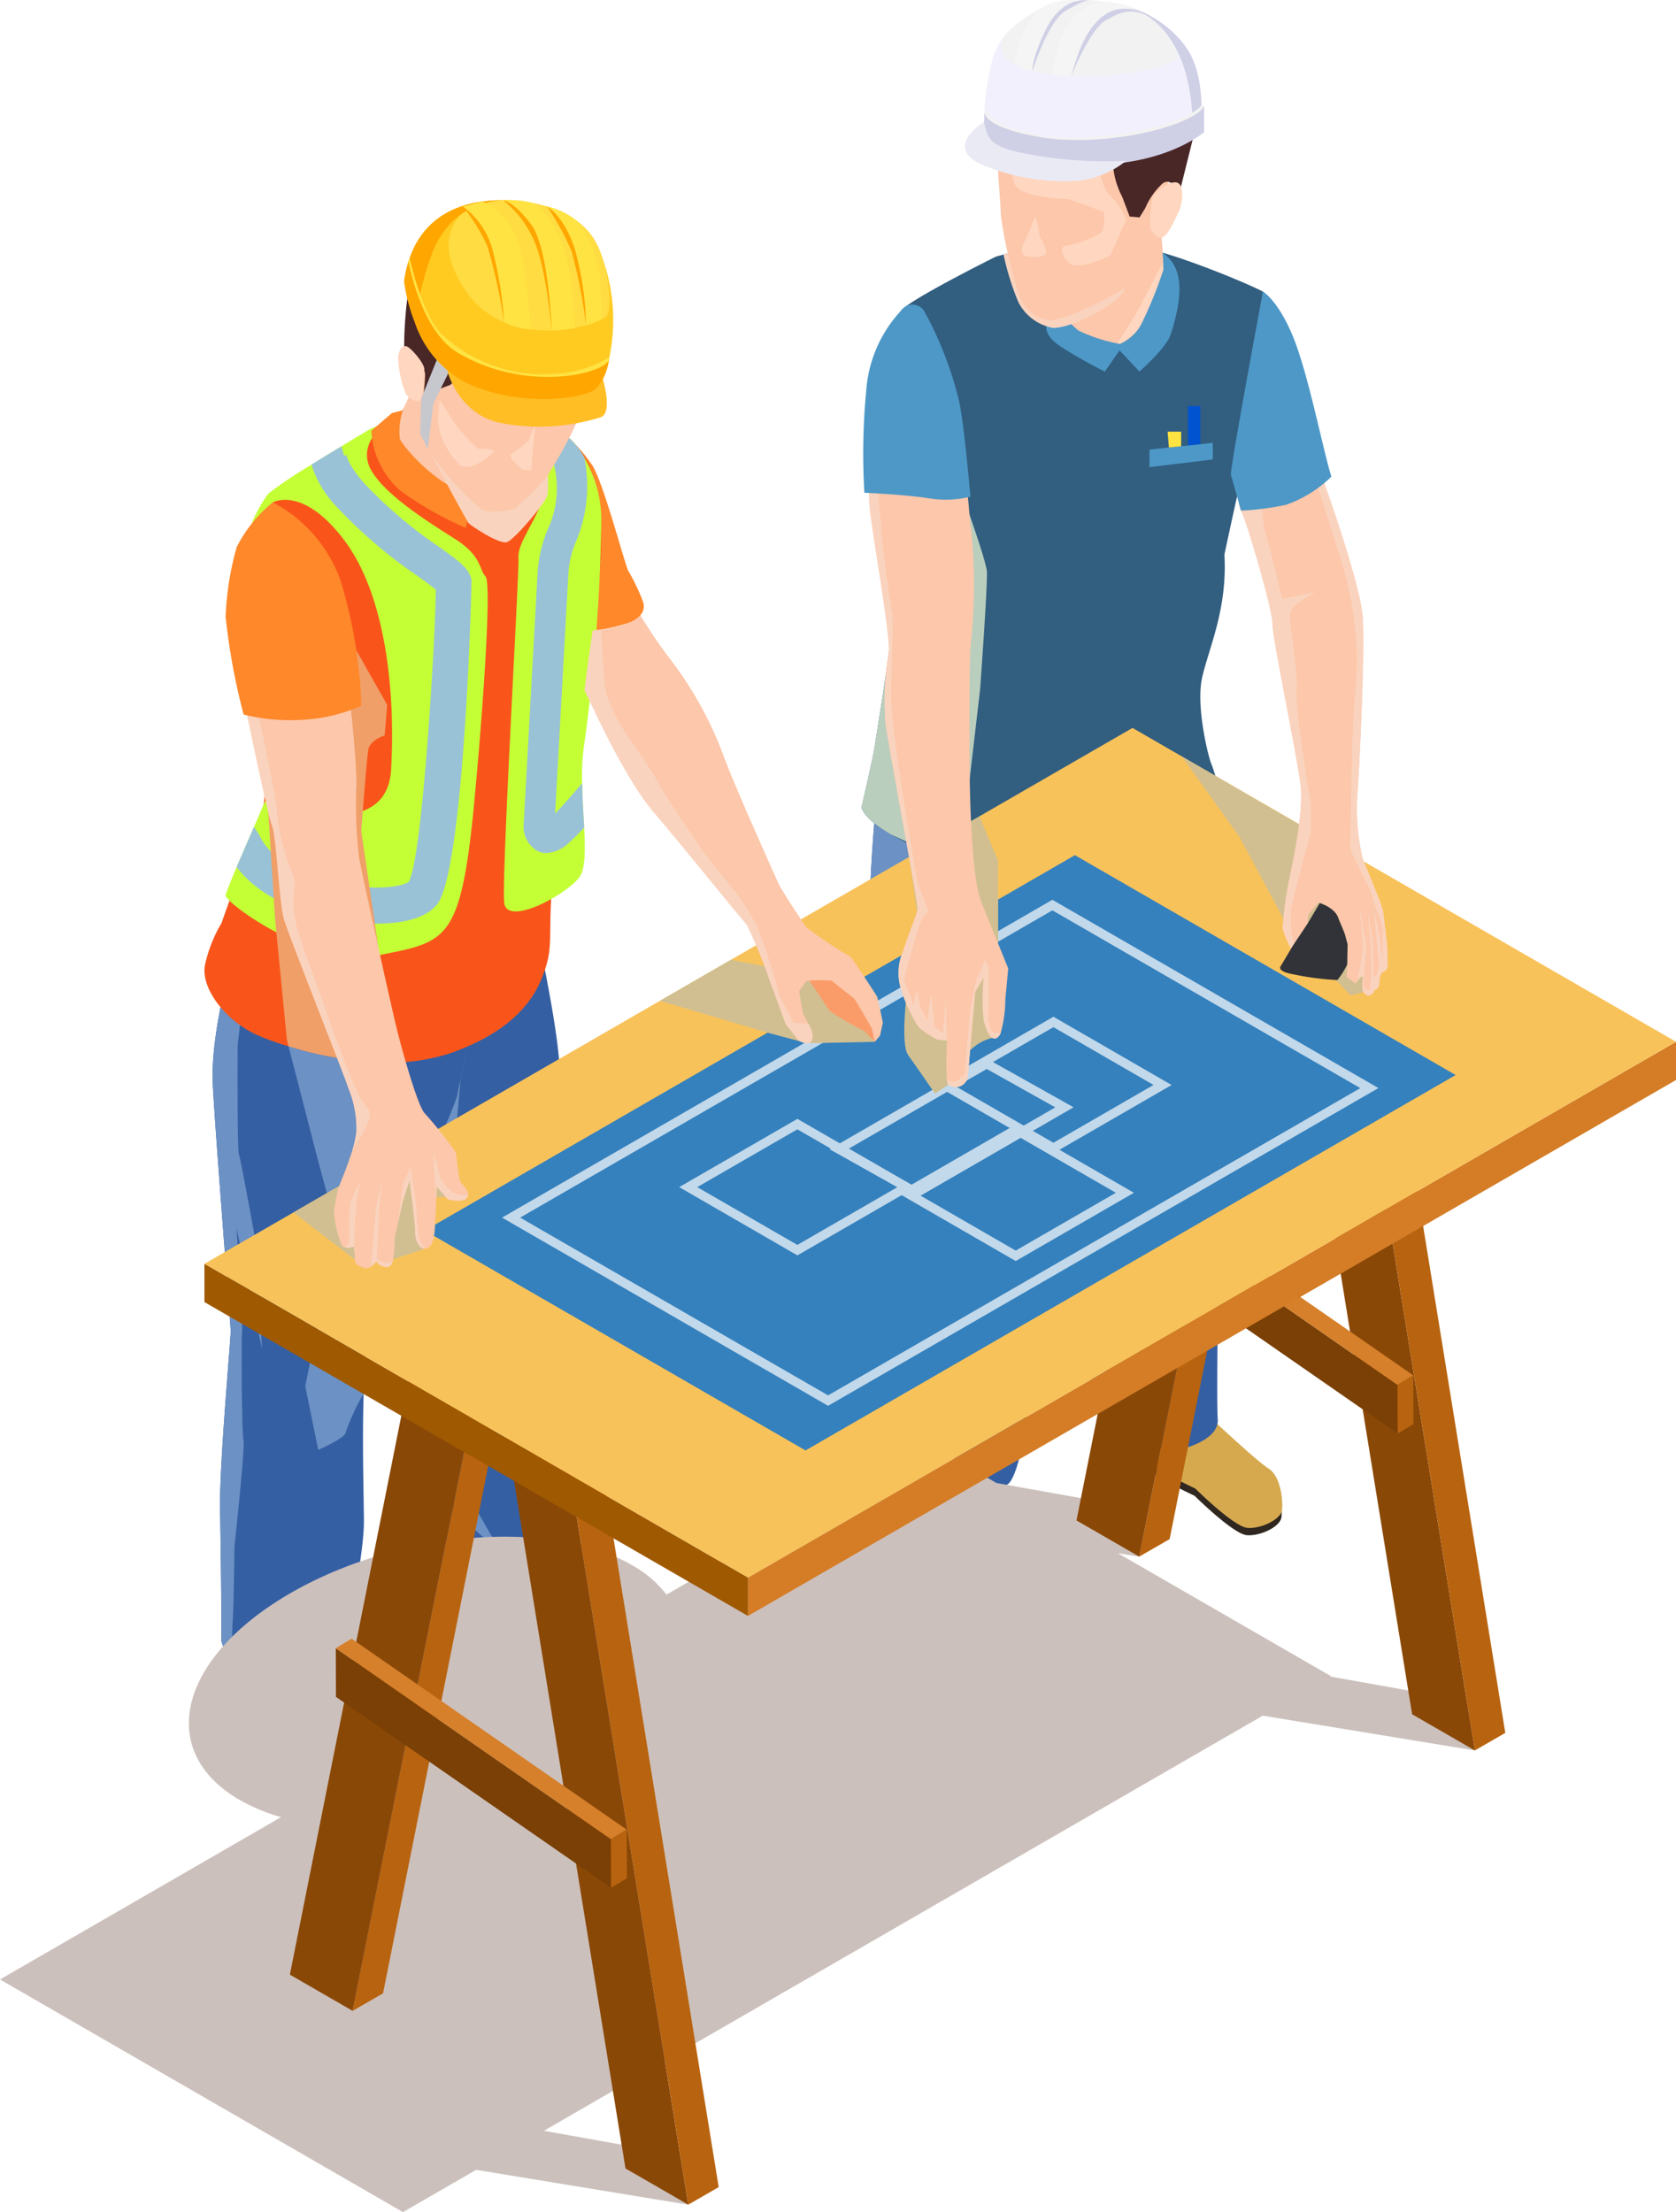
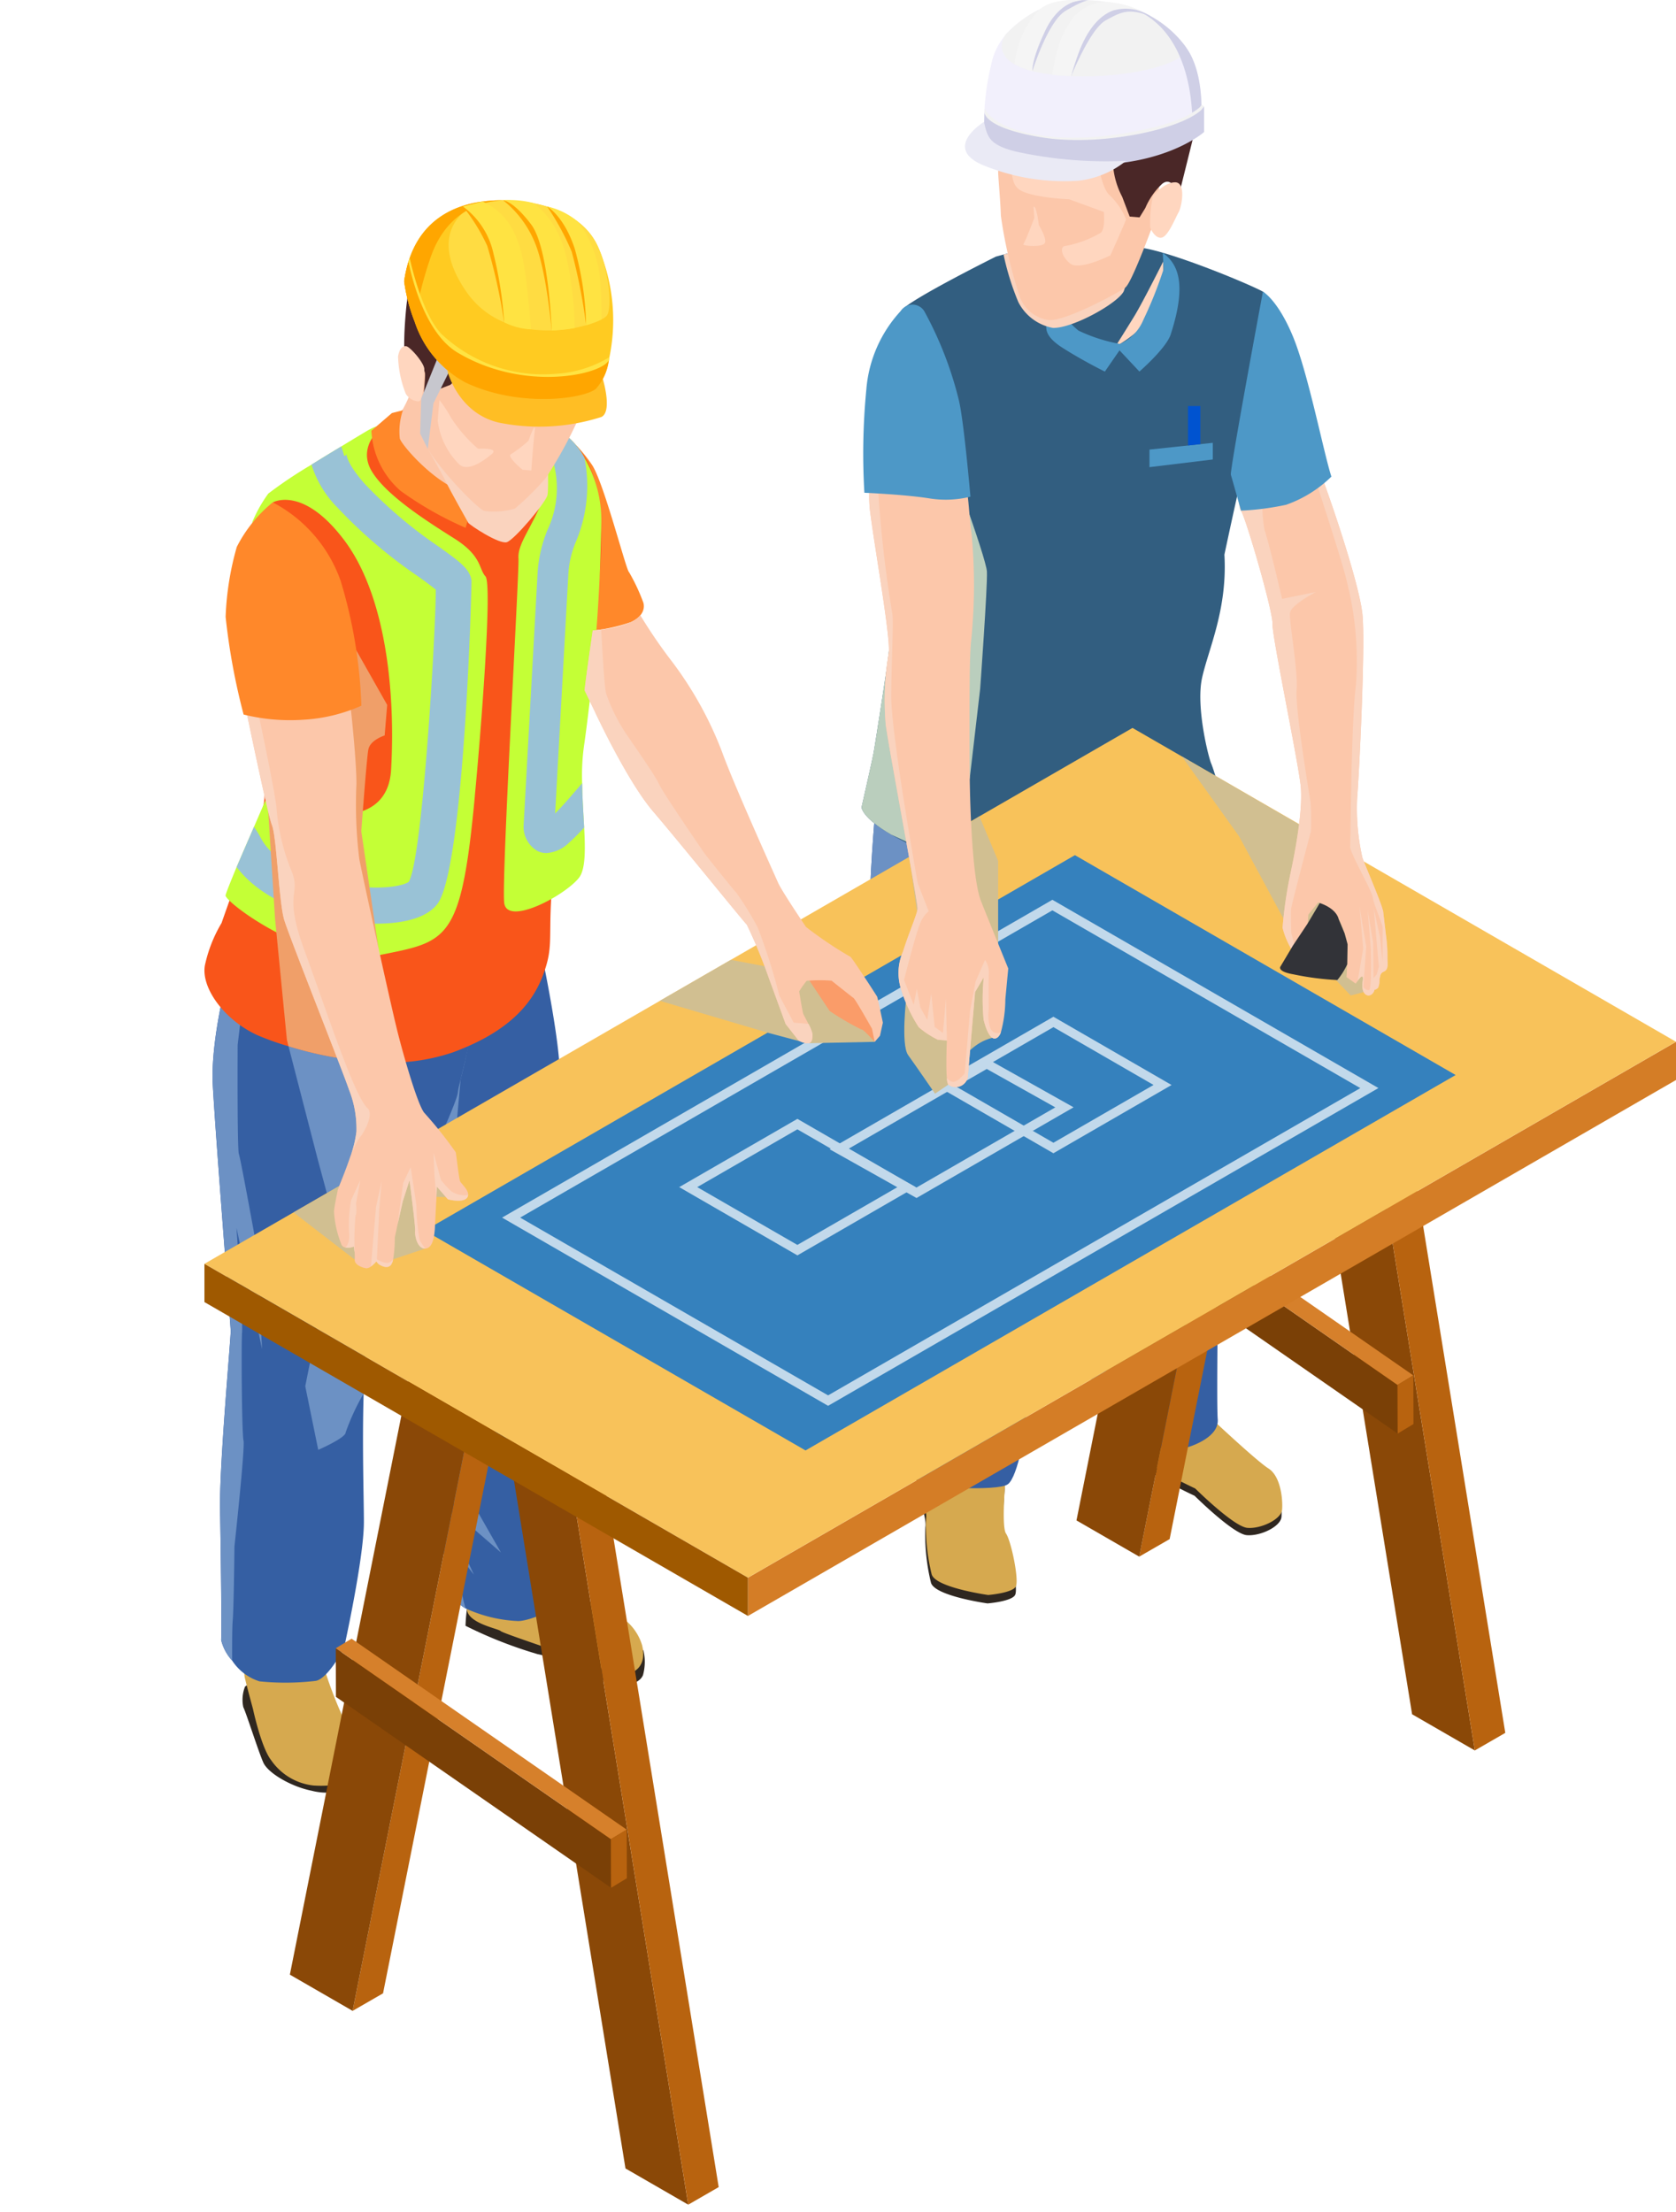
<svg xmlns="http://www.w3.org/2000/svg" id="asset2" width="152.755" height="201.588" viewBox="0 0 152.755 201.588">
  <defs>
    <clipPath id="clip-path">
      <rect id="長方形_25075" data-name="長方形 25075" width="152.755" height="201.588" fill="none" />
    </clipPath>
    <clipPath id="clip-path-3">
      <rect id="長方形_25049" data-name="長方形 25049" width="8.62" height="58.239" fill="none" />
    </clipPath>
    <clipPath id="clip-path-4">
      <rect id="長方形_25050" data-name="長方形 25050" width="9.225" height="23.98" fill="none" />
    </clipPath>
    <clipPath id="clip-path-5">
      <rect id="長方形_25051" data-name="長方形 25051" width="4.505" height="64.163" fill="none" />
    </clipPath>
    <clipPath id="clip-path-6">
      <rect id="長方形_25052" data-name="長方形 25052" width="10.295" height="16.839" fill="none" />
    </clipPath>
    <clipPath id="clip-path-7">
      <rect id="長方形_25053" data-name="長方形 25053" width="10.843" height="37.538" fill="none" />
    </clipPath>
    <clipPath id="clip-path-8">
      <rect id="長方形_25054" data-name="長方形 25054" width="11.414" height="10.619" fill="none" />
    </clipPath>
    <clipPath id="clip-path-9">
      <rect id="長方形_25055" data-name="長方形 25055" width="9.6" height="45.664" fill="none" />
    </clipPath>
    <clipPath id="clip-path-10">
      <rect id="長方形_25056" data-name="長方形 25056" width="12.051" height="62.25" fill="none" />
    </clipPath>
    <clipPath id="clip-path-11">
      <rect id="長方形_25057" data-name="長方形 25057" width="11.43" height="38.489" fill="none" />
    </clipPath>
    <clipPath id="clip-path-12">
      <rect id="長方形_25058" data-name="長方形 25058" width="12.634" height="9.177" fill="none" />
    </clipPath>
    <clipPath id="clip-path-13">
      <rect id="長方形_25059" data-name="長方形 25059" width="134.423" height="70.04" fill="none" />
    </clipPath>
    <clipPath id="clip-path-14">
      <rect id="長方形_25060" data-name="長方形 25060" width="15.829" height="11.673" fill="none" />
    </clipPath>
    <clipPath id="clip-path-15">
      <rect id="長方形_25061" data-name="長方形 25061" width="1.373" height="6.54" fill="none" />
    </clipPath>
    <clipPath id="clip-path-16">
      <rect id="長方形_25062" data-name="長方形 25062" width="2.02" height="7.826" fill="none" />
    </clipPath>
    <clipPath id="clip-path-17">
      <rect id="長方形_25063" data-name="長方形 25063" width="2.53" height="7.415" fill="none" />
    </clipPath>
    <clipPath id="clip-path-18">
      <rect id="長方形_25064" data-name="長方形 25064" width="3.145" height="4.383" fill="none" />
    </clipPath>
    <clipPath id="clip-path-19">
      <rect id="長方形_25065" data-name="長方形 25065" width="11.18" height="41.363" fill="none" />
    </clipPath>
    <clipPath id="clip-path-20">
      <rect id="長方形_25066" data-name="長方形 25066" width="19.582" height="7.602" fill="none" />
    </clipPath>
    <clipPath id="clip-path-21">
      <rect id="長方形_25067" data-name="長方形 25067" width="20.768" height="37.711" fill="none" />
    </clipPath>
    <clipPath id="clip-path-22">
      <rect id="長方形_25068" data-name="長方形 25068" width="17.564" height="21.785" fill="none" />
    </clipPath>
    <clipPath id="clip-path-23">
      <rect id="長方形_25069" data-name="長方形 25069" width="8.553" height="25.273" fill="none" />
    </clipPath>
    <clipPath id="clip-path-24">
      <rect id="長方形_25070" data-name="長方形 25070" width="6.991" height="43.336" fill="none" />
    </clipPath>
    <clipPath id="clip-path-25">
      <rect id="長方形_25071" data-name="長方形 25071" width="6.724" height="47.815" fill="none" />
    </clipPath>
    <clipPath id="clip-path-26">
      <rect id="長方形_25072" data-name="長方形 25072" width="7.059" height="52.855" fill="none" />
    </clipPath>
    <clipPath id="clip-path-27">
      <rect id="長方形_25073" data-name="長方形 25073" width="4.912" height="11.594" fill="none" />
    </clipPath>
  </defs>
  <g id="グループ_10696" data-name="グループ 10696" clip-path="url(#clip-path)">
    <g id="グループ_10695" data-name="グループ 10695">
      <g id="グループ_10694" data-name="グループ 10694" clip-path="url(#clip-path)">
        <path id="パス_57570" data-name="パス 57570" d="M40.526,39.952s.481,1.083-1.095,1.835a15.364,15.364,0,0,1-4.662.853l-5.106-9.8,3.384-8.4a13.043,13.043,0,0,1,2.859,3.078c1.1,1.763,3.089,9.6,3.34,9.723a17.428,17.428,0,0,1,1.28,2.716" transform="translate(18.087 14.899)" fill="#ff882a" />
        <path id="パス_57571" data-name="パス 57571" d="M26.49,91.1a13.489,13.489,0,0,0-.129,1.512A39.782,39.782,0,0,0,32.948,95.2c1.645.272,5.874,2.64,7.376,2.769s2.075-.5,2.212-.864a4.569,4.569,0,0,0,.06-2.175c-.2-.768-3.834-1.553-3.834-1.553Z" transform="translate(16.068 55.544)" fill="#2f2720" />
        <path id="パス_57572" data-name="パス 57572" d="M34.119,90.691s4.818,2.184,5.853,2.69A4.735,4.735,0,0,1,42.4,96.231c.312,1.243-.047,2.186-1.051,2.551s-5.309-1.322-5.4-1.47-6.215-2.13-6.439-2.357-2.991-.692-3.075-1.993,2.241-4.926,2.241-4.926Z" transform="translate(16.119 53.679)" fill="#d6a94f" />
        <path id="パス_57573" data-name="パス 57573" d="M37.029,112.962c-.077.9-3.023,2.036-3.921,1.959a12.767,12.767,0,0,1-4.691-1.143,2.707,2.707,0,0,1-.913-.8c-1.051-1.55-1.083-6.07-1.983-10.18s-1.354-15.894-1.632-16.686-.972-3.957-.872-10.489.021-16.07,1.532-17.955c.589-.739,2.352-1.489,4.275-2.133,3.018-1.006,6.447-1.748,6.447-1.748s1.838,8.565,1.716,11.65.3,13.549.423,15.365a53.374,53.374,0,0,1-.478,8.862c-.377,1.982-.647,13.292-.634,15.587s.808,6.809.731,7.707" transform="translate(14.028 32.799)" fill="#355fa3" />
        <g id="グループ_10621" data-name="グループ 10621" transform="translate(37.036 88.338)" style="mix-blend-mode: multiply;isolation: isolate">
          <g id="グループ_10620" data-name="グループ 10620">
            <g id="グループ_10619" data-name="グループ 10619" clip-path="url(#clip-path-3)">
              <path id="パス_57574" data-name="パス 57574" d="M29.161,110.031a29.884,29.884,0,0,1-1.919-2.725c.05.243.845,4.11.864,4.58a9.495,9.495,0,0,0,.311,1.231,2.7,2.7,0,0,1-.911-.8c-1.053-1.55-1.083-6.07-1.985-10.18s-1.354-15.894-1.632-16.686-.971-3.958-.872-10.489.021-16.07,1.534-17.955c.589-.739,2.35-1.489,4.274-2.133l0,0c1.228,2.321-.871,10.013-.871,10.013s-.872,9.573-.818,9.576,2.209,3.252,2.209,3.252,1.833,3.142,1.911,3.358-.689,5.088-.689,5.088-.058,2.572-.5,2.706-1.516-.655-1.861.357.285,4.96.285,4.96l2.9,1.85-2.342.563L28.52,98.78l1.668.84a2.192,2.192,0,0,0-1.14,1.225,10.983,10.983,0,0,0,.246,3.078l2.332,4.09-2.485-2.155-2.165-2.83.475,3.377s1.447,3.044,1.71,3.625" transform="translate(-23.007 -54.877)" fill="#6c91c4" />
            </g>
          </g>
        </g>
        <path id="パス_57575" data-name="パス 57575" d="M14.772,95.092l-.8.626a3.256,3.256,0,0,0-.159,1.864c.295.615,1.389,4.081,1.827,5.056s2.558,2.2,4.4,2.566a5.387,5.387,0,0,0,3.97-.494c.489-.446.393-1.774.393-1.774l-5.235-4.028Z" transform="translate(8.36 57.981)" fill="#2f2720" />
        <path id="パス_57576" data-name="パス 57576" d="M20.962,94.7a38.521,38.521,0,0,0,2.069,5.494c1.045,2,1.677,3.968,1.186,4.829s-2.289,1.161-4.018,1.048a5.4,5.4,0,0,1-3.87-2.312c-.908-1.156-1.652-4.66-1.652-4.66s-.557-2.03-.76-2.915a22.442,22.442,0,0,1-.171-3.294Z" transform="translate(8.381 56.64)" fill="#d6a94f" />
        <path id="パス_57577" data-name="パス 57577" d="M35.948,58.585c-.241,2.833-1.5,6.964-1.561,7.725s-2.37,5.774-2.724,6.65c-.169.41-.985,2.255-1.948,4.546-1.064,2.542-2.3,5.644-3.012,7.96a36.708,36.708,0,0,0-.9,8.266v0c-.142,4.726.027,9.779.023,11.745-.01,3.335-1.813,11.456-1.813,11.456s-1.417,2.729-2.548,2.978a23.326,23.326,0,0,1-5.151.048,4.643,4.643,0,0,1-2.5-1.9,4.212,4.212,0,0,1-1-1.875c.058-.692-.026-7.86-.1-11.9s.988-15.629.971-16.255-1.391-17.9-1.631-22.4c-.23-4.25,1.439-10.36,1.624-11.023.013-.04.018-.061.018-.061s.039,0,.1,0l1.389.085c5.019.328,20.955,1.56,20.753,3.945" transform="translate(7.34 33.26)" fill="#355fa3" />
        <g id="グループ_10624" data-name="グループ 10624" transform="translate(27.829 108.148)" style="mix-blend-mode: multiply;isolation: isolate">
          <g id="グループ_10623" data-name="グループ 10623">
            <g id="グループ_10622" data-name="グループ 10622" clip-path="url(#clip-path-4)">
              <path id="パス_57578" data-name="パス 57578" d="M23.5,77.762a36.709,36.709,0,0,0-.9,8.266v0a20.957,20.957,0,0,0-1.637,3.54c.029.491-2.5,1.592-2.5,1.592l-1.182-5.8,1.368-6.837L20.2,70.873l5.637-3.689.673,2.617c-1.064,2.542-2.3,5.644-3.012,7.96" transform="translate(-17.288 -67.184)" fill="#6c91c4" />
            </g>
          </g>
        </g>
        <g id="グループ_10627" data-name="グループ 10627" transform="translate(19.377 87.161)" style="mix-blend-mode: multiply;isolation: isolate">
          <g id="グループ_10626" data-name="グループ 10626">
            <g id="グループ_10625" data-name="グループ 10625" clip-path="url(#clip-path-5)">
              <path id="パス_57579" data-name="パス 57579" d="M13.87,114.651c-.052.6-.056,2.181-.05,3.657a4.2,4.2,0,0,1-1-1.874c.058-.692-.026-7.86-.1-11.9s.988-15.629.971-16.255-1.391-17.9-1.631-22.4c-.23-4.25,1.439-10.36,1.624-11.023.043-.018.082-.035.122-.056.877-.406,1.478-.654,1.478-.654l-.089.739L14.321,62.2s-.05,9.523.113,9.955,1.592,8.335,1.592,8.335l.517,9.43L14.215,78.871s.594,8.535.51,9.5-.026,9.245.129,9.884-.826,9.66-.826,9.66-.052,5.489-.158,6.735" transform="translate(-12.037 -54.146)" fill="#6c91c4" />
            </g>
          </g>
        </g>
        <path id="パス_57580" data-name="パス 57580" d="M47.573,38.923c-.188,2.226-1.207,8.659-1.368,10.523S44.634,56.2,43.658,63.46c-.99,7.278-.19,8.326-.932,10.829s-2.415,5.676-8.543,7.917a17.989,17.989,0,0,1-6.854.889,33.007,33.007,0,0,1-8.092-1.455,26.082,26.082,0,0,1-2.648-.932c-3.071-1.31-5.327-4.308-4.977-6.418A12.745,12.745,0,0,1,13.139,70.4c.2-.612,3.361-9.46,3.754-10.523.409-1.062-.014-5.166.014-5.589.031-.407-2.9-15.936-1.906-18.526s3.522-4.221,4.235-4.847,7.146-5.093,7.553-5.37,4.745-3.07,4.745-3.07l9.008,1.716A8.118,8.118,0,0,1,46.089,27.7c2.168,3.2,1.674,9.01,1.484,11.221" transform="translate(7.058 13.706)" fill="#f9551a" />
        <path id="パス_57581" data-name="パス 57581" d="M35.846,60.815c.116,2.094.116,3.842-.478,4.585-1.3,1.631-6.529,4.417-6.809,2.291-.264-2.11,1.384-30.239,1.3-31.409s.906-2.408,1.862-4.519c.956-2.093-.906-7.435-.906-7.435a.791.791,0,0,1,.726-.38,3.224,3.224,0,0,1,1.6.4,6.983,6.983,0,0,1,2.72,2.753,11.384,11.384,0,0,1,1.55,5.953,166.882,166.882,0,0,1-1.532,20,19.32,19.32,0,0,0-.216,3.709c.018,1.386.116,2.786.182,4.057" transform="translate(17.396 14.598)" fill="#c4ff36" />
        <path id="パス_57582" data-name="パス 57582" d="M34.986,56.759c.016,1.384.116,2.786.182,4.057a18.683,18.683,0,0,1-1.4,1.4,3.2,3.2,0,0,1-2.028.924,1.879,1.879,0,0,1-.79-.166,2.547,2.547,0,0,1-1.3-2.373l1.27-22.935a12.355,12.355,0,0,1,.906-3.974,8.9,8.9,0,0,0-1.22-9.514l.264-.23a3.211,3.211,0,0,1,1.6.4,6.983,6.983,0,0,1,2.72,2.753,13.061,13.061,0,0,1-.774,7.667,8.825,8.825,0,0,0-.694,3.05l-1.2,21.715c.74-.742,1.664-1.83,2.473-2.77" transform="translate(18.074 14.597)" fill="#99c2d6" />
        <path id="パス_57583" data-name="パス 57583" d="M35.495,57.805c-1.236,13.306-2.473,13.272-8.623,14.51-6.133,1.252-14.18-4.815-14.1-5.425.034-.214.462-1.27,1.006-2.588.5-1.154,1.088-2.522,1.584-3.661.592-1.368,1.054-2.424,1.054-2.424s11.03,4.469,11.444-2.8c.412-7.287-.544-16.01-4.321-20.957-3.759-4.947-6.463-3.379-6.463-3.379l-1.912,1.895a12.688,12.688,0,0,1,1.5-2.7,39.733,39.733,0,0,1,3.941-2.638c.922-.578,1.9-1.17,2.72-1.666,1.27-.774,2.209-1.334,2.209-1.334,1.386-.842,1.434-.4,1.434-.4s-2.192,1.7-.906,3.941c1.286,2.226,5.095,4.633,7.6,6.215,2.49,1.584,2.176,2.738,2.8,3.43s-.378,13.768-.972,19.983" transform="translate(7.788 14.705)" fill="#c4ff36" />
        <path id="パス_57584" data-name="パス 57584" d="M34.8,37.468c-.164-1.038-1.056-1.682-3.017-3.083a40.719,40.719,0,0,1-6.711-5.7c-1.616-1.83-1.666-2.638-1.666-2.72a.222.222,0,0,1-.2.18l-.264-.874c-.824.5-1.8,1.088-2.72,1.666a9.627,9.627,0,0,0,2.392,3.941,43.959,43.959,0,0,0,7.237,6.183c.61.428,1.318.956,1.7,1.27,0,3.677-1.186,24.386-2.456,26.61-.38.346-2.473.826-5.639.314C20.521,64.772,16.927,63.4,15.624,61a9.427,9.427,0,0,0-.644-1.054c-.494,1.138-1.088,2.506-1.582,3.661,2.44,3.231,7.205,4.749,11.1,5.095.412.032.974.066,1.616.066,1.88,0,4.4-.3,5.557-1.764,2.489-3.133,3.165-29.316,3.133-29.531" transform="translate(8.169 15.405)" fill="#99c2d6" />
        <g id="グループ_10630" data-name="グループ 10630" transform="translate(26.295 95.343)" style="mix-blend-mode: multiply;isolation: isolate">
          <g id="グループ_10629" data-name="グループ 10629">
            <g id="グループ_10628" data-name="グループ 10628" clip-path="url(#clip-path-6)">
              <path id="パス_57585" data-name="パス 57585" d="M26.581,69.824c-.436.8-5.821,6.244-5.821,6.244l-1.747-6.478L16.335,59.229a32.946,32.946,0,0,0,8.092,1.455v.029s2.59,8.311,2.154,9.111" transform="translate(-16.335 -59.229)" fill="#6c91c4" />
            </g>
          </g>
        </g>
        <g id="グループ_10633" data-name="グループ 10633" transform="translate(24.446 59.26)" style="mix-blend-mode: multiply;isolation: isolate">
          <g id="グループ_10632" data-name="グループ 10632">
            <g id="グループ_10631" data-name="グループ 10631" clip-path="url(#clip-path-7)">
              <path id="パス_57586" data-name="パス 57586" d="M24.312,45.855c-.161.874-.641,7.451-.641,7.451l1.558,10.624-.1,10.42A32.932,32.932,0,0,1,17.036,72.9l-.146-.581-1.077-11-.626-9.81,3.086-6.738s3.129-8.15,4.948-7.946l2.809,4.963L25.8,44.574s-1.325.409-1.484,1.281" transform="translate(-15.187 -36.813)" fill="#f09f69" />
            </g>
          </g>
        </g>
        <path id="パス_57587" data-name="パス 57587" d="M14.829,40.215l-.357-.7Z" transform="translate(8.824 24.092)" fill="#fcc7aa" />
        <path id="パス_57588" data-name="パス 57588" d="M24.212,22.134a11.529,11.529,0,0,1-.744,1.642c-.364.594-1.491,1.576-1.652,1.84s1.238,2.4,1.565,2.949a17.612,17.612,0,0,0,4.906,3.479,3.183,3.183,0,0,0,3.5-.327c1.04-.781,1.362-4.541,1.362-4.541s-6.9-6.017-8.942-5.042" transform="translate(13.294 13.43)" fill="#fcc7aa" />
        <path id="パス_57589" data-name="パス 57589" d="M30.318,31.619l-.705,2.318a31.606,31.606,0,0,1-5.922-3.366,7.753,7.753,0,0,1-2.664-5.48L22.9,23.479l1-.253a5.966,5.966,0,0,0-.28,2.58c.275.815,4.432,5.452,7.11,4.937a7.62,7.62,0,0,0,4.069-2.1l-1.465,5.291Z" transform="translate(12.821 14.162)" fill="#ff882a" />
        <g id="グループ_10636" data-name="グループ 10636" transform="translate(38.545 38.812)" style="mix-blend-mode: multiply;isolation: isolate">
          <g id="グループ_10635" data-name="グループ 10635">
            <g id="グループ_10634" data-name="グループ 10634" clip-path="url(#clip-path-8)">
              <path id="パス_57590" data-name="パス 57590" d="M23.945,25.4s1.793,3.149,2.125,3.855,1.893,3.48,2.006,3.681,2.827,2,3.524,1.769,3.569-3.632,3.7-4.3-.018-4.356-.018-4.356-1.054-1.706-1.669-1.837-9.642-.428-9.671,1.183" transform="translate(-23.945 -24.111)" fill="#fad3be" />
            </g>
          </g>
        </g>
        <path id="パス_57591" data-name="パス 57591" d="M40.1,21.353s-1.38,6.8-1.571,7.408a38.764,38.764,0,0,1-2.962,5.378,26.064,26.064,0,0,1-2.811,2.785,6.765,6.765,0,0,1-2.8.212c-.544-.151-4.227-3.838-5.481-6.238s-1.38-6.931-1.1-8.263.995-6.832,2.41-7.128,14.179.446,14.309,5.845" transform="translate(14.177 9.422)" fill="#fcc7aa" />
        <path id="パス_57592" data-name="パス 57592" d="M38.76,24.642a8.529,8.529,0,0,1-4.477.731c-2.619-.259-3.133-1.172-3.834-1.093s-1.967,2.265-1.967,2.265l-1.391,1.236-1.475.57-.505,2.669-.6-1.13s.325-2.579.272-3.174a4.117,4.117,0,0,0-.992-1.822c-.193-.121-.731,1.223-.731,1.223s-.365-1-.039-4.834,1.244-6.846,4.515-8.512,8.905-.491,10.732.916,2.8,3.471,2.82,7.261A13.848,13.848,0,0,1,39.5,27.481a28.7,28.7,0,0,0,.172-3.318c-.111-.322-.909.478-.909.478" transform="translate(13.955 7.287)" fill="#4a2727" />
        <path id="パス_57593" data-name="パス 57593" d="M24.409,24.626a1.461,1.461,0,0,1-1.165-.7,9.937,9.937,0,0,1-.7-3.4c.106-.644.369-.959.731-.929s1.745,1.627,1.658,2.146,0,2.864-.523,2.878" transform="translate(13.736 11.951)" fill="#ffd6bf" />
        <path id="パス_57594" data-name="パス 57594" d="M34.666,21.828a25.233,25.233,0,0,1-1.6,2.841,4.964,4.964,0,0,1-1.948.531s-3.145-.412-3.928-1.032.375-4.068,1.676-3.747a41.442,41.442,0,0,0,5.159.961c.961.031.639.446.639.446" transform="translate(16.425 12.438)" fill="#ffd6bf" />
        <path id="パス_57595" data-name="パス 57595" d="M25.387,20.251l-1.5,3.712-.1,3.2.694,1.4L25,24.407l1.933-3.916Z" transform="translate(14.506 12.347)" fill="#c7c7ce" />
        <path id="パス_57596" data-name="パス 57596" d="M41.6,25.631a5.737,5.737,0,0,1-1.27,2.918c-1.236.924-7.023,1.682-11.838-.594a9.752,9.752,0,0,1-4.667-5.605,16.046,16.046,0,0,1-.94-3.628,9.213,9.213,0,0,1,.3-1.434v-.016c1.3-4.8,5.259-5.721,7.485-5.887.528-.048.956-.048,1.236-.048h.2a6.5,6.5,0,0,1,.71.032c2.093.132,6.149.858,7.683,4.089A10.516,10.516,0,0,1,41,16.744a16.724,16.724,0,0,1,.594,8.887" transform="translate(13.952 6.913)" fill="#ffcb21" />
        <path id="パス_57597" data-name="パス 57597" d="M25.329,20.995s.961,3.86,4.705,4.718a18.61,18.61,0,0,0,9.336-.515c1.037-.515.118-3.5.118-3.5a26.784,26.784,0,0,1-6.432.58,22.693,22.693,0,0,1-7.727-1.283" transform="translate(15.444 12.801)" fill="#ffbe24" />
        <path id="パス_57598" data-name="パス 57598" d="M39.814,21.856c-.708.94-9.035,3.4-12.86-2.275-3.842-5.673.658-7.733.658-7.733a13.733,13.733,0,0,1,1.518-.462c.526-.05.956-.05,1.236-.05,1.532,0,6.793.33,8.59,4.123a10.326,10.326,0,0,1,.512,1.286c.676,2.324.742,4.6.346,5.111" transform="translate(15.488 6.912)" fill="#ffdc42" />
        <path id="パス_57599" data-name="パス 57599" d="M34.534,22.51a51.39,51.39,0,0,0-1.314-6.7,23.763,23.763,0,0,0-2.242-4.123s3.247,2.011,3.556,3.337,0,7.485,0,7.485" transform="translate(18.888 7.127)" fill="#ffa600" />
        <path id="パス_57600" data-name="パス 57600" d="M32.91,23.2s-.468-5.576-1.571-8.1a9.589,9.589,0,0,0-2.852-3.762l2.363.491L34.3,19.272Z" transform="translate(17.369 6.912)" fill="#ffa600" />
        <path id="パス_57601" data-name="パス 57601" d="M29.965,22.266a50.152,50.152,0,0,0-1.536-6.959,17.165,17.165,0,0,0-2.22-3.59l1.27-.077,2.733,5.2Z" transform="translate(15.98 7.097)" fill="#ffa600" />
        <path id="パス_57602" data-name="パス 57602" d="M32.1,11.336c-1.55.016-5.277.578-6.859,5.359a35.618,35.618,0,0,0-1.418,5.655,16.044,16.044,0,0,1-.94-3.627c.842-6.069,5.343-7.157,7.783-7.337.528-.05.956-.05,1.236-.05Z" transform="translate(13.952 6.912)" fill="#ffa600" />
        <path id="パス_57603" data-name="パス 57603" d="M23.126,14.945l.113-.34s1.05,5.011,2.893,6.923a13.506,13.506,0,0,0,10.46,3.628,10.545,10.545,0,0,0,4.858-1.518l-.068.295a5.737,5.737,0,0,1-1.207,1.8,16.028,16.028,0,0,1-8.53,0c-3.067-1.09-5.385-2.429-6.157-3.356A22.317,22.317,0,0,1,23.528,18.4Z" transform="translate(14.101 8.905)" fill="#ffe342" />
        <path id="パス_57604" data-name="パス 57604" d="M41.529,23.8a4.554,4.554,0,0,1-1.2,2.624c-1.236.924-7.025,1.682-11.84-.594a9.743,9.743,0,0,1-4.665-5.605,15.943,15.943,0,0,1-.94-3.628,14.238,14.238,0,0,1,.39-1.785c.084.348,1.19,6.32,4.473,8.282,6.053,3.617,13.123,2.025,13.783.707" transform="translate(13.952 9.034)" fill="#ffa600" />
        <path id="パス_57605" data-name="パス 57605" d="M26.209,11.86A7.2,7.2,0,0,1,29,16.171a35.341,35.341,0,0,1,.969,6.238,5.846,5.846,0,0,0,2.456.647c-.552-6.164-.779-7.123-1.584-8.911a5.873,5.873,0,0,0-2.828-2.738Z" transform="translate(15.98 6.955)" fill="#ffe342" />
        <path id="パス_57606" data-name="パス 57606" d="M32.91,23.206s-.24-7.516-1.879-9.671-2.545-2.191-2.545-2.191a8.647,8.647,0,0,1,2.775.258c2.7,2.088,3.086,5.121,3.426,7.342a30.137,30.137,0,0,1,.327,4.047,12.773,12.773,0,0,1-2.1.216" transform="translate(17.369 6.904)" fill="#ffe342" />
        <path id="パス_57607" data-name="パス 57607" d="M34.534,22.51A28.431,28.431,0,0,0,33.5,15.553c-.972-2.989-2.518-3.865-2.518-3.865a6.494,6.494,0,0,1,2.809,1.4,10.094,10.094,0,0,1,2.035,5.634,31.594,31.594,0,0,1,.106,3.266,14.364,14.364,0,0,1-1.394.523" transform="translate(18.888 7.127)" fill="#ffe342" />
        <path id="パス_57608" data-name="パス 57608" d="M30.552,25.418a12.107,12.107,0,0,1-1.59,1.22c-.433.2,1.053,1.418,1.053,1.418l.8.069s.179-2.543.309-3.614-.573.906-.573.906" transform="translate(17.611 14.752)" fill="#ffd6bf" />
        <path id="パス_57609" data-name="パス 57609" d="M29.558,27.686s-1.916,1.679-2.815.819a6.812,6.812,0,0,1-1.957-3.937c.06-1.107.163-1.919.163-1.919a12.787,12.787,0,0,1,1.045,1.6,12.941,12.941,0,0,0,2.469,2.836c.243,0,2.128-.114,1.1.6" transform="translate(15.111 13.81)" fill="#ffd6bf" />
        <path id="パス_57610" data-name="パス 57610" d="M71.609,81.151s4.2,3.957,5.336,4.679,1.318,2.875,1.243,3.755-1.924,1.764-3.166,1.658-4.75-3.586-4.75-3.586a47.374,47.374,0,0,1-6.365-3.619c-1.507-1.277.362-4.245.362-4.245Z" transform="translate(38.608 48.653)" fill="#2f2720" />
        <path id="パス_57611" data-name="パス 57611" d="M71.645,80.738s4.2,3.957,5.336,4.679,1.318,2.875,1.243,3.755-1.924,1.764-3.166,1.658-4.75-3.586-4.75-3.586a47.273,47.273,0,0,1-6.365-3.619c-1.507-1.277.362-4.245.362-4.245Z" transform="translate(38.63 48.401)" fill="#d6a94f" />
        <path id="パス_57612" data-name="パス 57612" d="M72.428,105.068a9.343,9.343,0,0,1-4.886-.626,9.937,9.937,0,0,1-1.747-1.466c-1.011-1.017-1.909-2.112-1.909-2.112s-.739-11.675-.615-13.124-.909-17.871-1.721-19.751a49.678,49.678,0,0,1-2.344-7.566c0-.187-.175-1.417-.344-3.112C58.416,52.8,58,44.949,60.922,44.439c4.023-.7,12.672-.24,12.672-.24A24.069,24.069,0,0,1,76.5,54.112c.351,5.661-.916,22.1-1.016,26.536s-.336,20.2-.195,21.815-2.294,2.445-2.862,2.6" transform="translate(35.697 26.859)" fill="#355fa3" />
        <g id="グループ_10639" data-name="グループ 10639" transform="translate(94.561 84.17)" style="mix-blend-mode: multiply;isolation: isolate">
          <g id="グループ_10638" data-name="グループ 10638">
            <g id="グループ_10637" data-name="グループ 10637" clip-path="url(#clip-path-9)">
              <path id="パス_57613" data-name="パス 57613" d="M64.926,93.439c.7,1.032.749,4.51.749,4.51v0c-1.009-1.017-1.909-2.112-1.909-2.112s-.737-11.675-.613-13.124-.909-17.871-1.721-19.751A49.532,49.532,0,0,1,59.086,55.4c0-.188-.175-1.417-.343-3.112a16.278,16.278,0,0,1,3.25,1.265,94.755,94.755,0,0,0,1.046,10.109,103.163,103.163,0,0,1,1.513,14.03,25.194,25.194,0,0,0,.48,4.976s-.827-.071-.607.575,1.3,5.95,1.793,6.688,2.125,5.257,2.125,5.257l-3.2-4.306s-.919,1.52-.219,2.555" transform="translate(-58.743 -52.288)" fill="#6c91c4" />
            </g>
          </g>
        </g>
        <path id="パス_57614" data-name="パス 57614" d="M60,84.563s-.459,4.758.006,5.423,1.2,4.221.892,4.821-2.518.774-2.518.774-4.844-.674-5.156-1.9a18.26,18.26,0,0,1-.507-5.048c.188-.976-1.127-3.9-.8-5.335S60,84.563,60,84.563" transform="translate(31.624 50.535)" fill="#2f2720" />
        <path id="パス_57615" data-name="パス 57615" d="M60.038,84.086s-.459,4.758.006,5.423,1.2,4.221.892,4.82-2.518.776-2.518.776-4.844-.674-5.156-1.9a18.26,18.26,0,0,1-.507-5.048c.188-.975-1.127-3.9-.8-5.335s8.078,1.264,8.078,1.264" transform="translate(31.649 50.244)" fill="#d6a94f" />
        <path id="パス_57616" data-name="パス 57616" d="M63.973,79.139l-.485,23.592s-.671,4.6-1.635,5.282-7.661.18-7.661.18-.19-.258-.472-.683c-.79-1.2-2.281-3.715-2.133-5.446.2-2.349.285-13.114.259-13.533s-.819-16.546-2.11-22.567.137-20.355.137-20.355l7.057-.349,11.516-.568s-.061,9.655-.245,11.8-1.85,4.568-2.814,8.519-1.415,14.132-1.415,14.132" transform="translate(29.995 27.25)" fill="#355fa3" />
        <g id="グループ_10642" data-name="グループ 10642" transform="translate(79.189 72.511)" style="mix-blend-mode: multiply;isolation: isolate">
          <g id="グループ_10641" data-name="グループ 10641">
            <g id="グループ_10640" data-name="グループ 10640" clip-path="url(#clip-path-10)">
              <path id="パス_57617" data-name="パス 57617" d="M61.166,65.4c-.446,1.214-1.491,3.627-1.491,3.627l-.9,3.957-2.023-.715s.179,6.051-.153,7.065-.9,6.943-.9,6.943l.364,5.525-2.017-1.632-.171,5.265-1.114-1.621-.05,8.709,1.009,4.77c-.79-1.2-2.281-3.715-2.133-5.446.2-2.347.287-13.114.259-13.533s-.818-16.546-2.11-22.567.137-20.355.137-20.355l7.059-.348c.076,2.576.166,5.969.169,6.9,0,1.56,2.928,7.216,2.928,7.216s1.582,5.022,1.136,6.236" transform="translate(-49.194 -45.045)" fill="#6c91c4" />
            </g>
          </g>
        </g>
        <path id="パス_57618" data-name="パス 57618" d="M84.63,29.928c-.9,3.26-2.777,12.139-2.777,12.139.288,4.992-1.444,8.564-2.035,11.225s.62,7.4.845,7.839a15.93,15.93,0,0,1,.824,3.149A51.026,51.026,0,0,1,74.767,69.7c-1.861,1.038-10.167,3.358-18.118.275A36.489,36.489,0,0,1,51.5,67.591c-2.754-1.608-2.714-2.51-2.714-2.51s1-4.395,1.109-5.032,1.336-8.314,1.412-9.505,5.1-8.169,3.92-13.847c-.2-.985-.451-2.107-.708-3.289-1.239-5.645-2.815-12.741-2.109-13.6.853-1.037,8.618-4.9,8.618-4.9l2.136-.581c2.135-.581,8.316-.47,10.866-.253S84.034,17.365,85.361,18.1s.174,8.565-.731,11.825" transform="translate(29.743 8.476)" fill="#325e80" />
        <g id="グループ_10645" data-name="グループ 10645" transform="translate(78.524 39.966)" style="mix-blend-mode: multiply;isolation: isolate">
          <g id="グループ_10644" data-name="グループ 10644">
            <g id="グループ_10643" data-name="グループ 10643" clip-path="url(#clip-path-11)">
              <path id="パス_57619" data-name="パス 57619" d="M59.593,47.622l-.947,8.136-2,7.559L51.5,60.928h-.006c-2.751-1.607-2.711-2.51-2.711-2.51s1-4.393,1.109-5.03,1.336-8.316,1.41-9.507,5.1-8.168,3.921-13.847c-.2-.984-.451-2.107-.708-3.289.995-1.186,1.619-1.917,1.619-1.917s4.01,10.808,4.074,12.131-.615,10.663-.615,10.663" transform="translate(-48.781 -24.828)" fill="#bacebd" />
            </g>
          </g>
        </g>
-         <path id="パス_57620" data-name="パス 57620" d="M70.419,8.561s-1.038,7.281-1,8.049a37.3,37.3,0,0,1,.174,4.881c-.153,1.378-2.6,4.852-2.6,4.852l-1.37.161a23.837,23.837,0,0,1-3.337-1.083c-.876-.457-1.877-.542-2.384-2.741s1.2-8.379,1.27-9.172,9.251-4.945,9.251-4.945" transform="translate(36.464 5.22)" fill="#fcc7aa" />
        <path id="パス_57621" data-name="パス 57621" d="M67.527,14.794s-1.887,3.757-2.613,4.947-1.772,2.846-1.772,2.846a12.858,12.858,0,0,0,2.072-1.465c.406-.488,2.091-2.587,2.091-2.587l.253-.845Z" transform="translate(38.5 9.02)" fill="#ffd6bf" />
        <path id="パス_57622" data-name="パス 57622" d="M69.946,15.784a36.89,36.89,0,0,1-1.858,4.659,4.1,4.1,0,0,1-2.12,2.175A14.729,14.729,0,0,1,62.181,21.4,8.479,8.479,0,0,1,59.9,18.464a9.541,9.541,0,0,0-.665,2.241c.092.356-.367,1.085,1.541,2.294s3.813,2.138,3.813,2.138L65.925,23.2l1.813,1.933s2.444-2.123,2.849-3.376c1.582-4.869.531-6.529-.726-7.451.048.673.085,1.475.085,1.475" transform="translate(36.111 8.725)" fill="#4d98c7" />
        <g id="グループ_10648" data-name="グループ 10648" transform="translate(91.468 20.704)" style="mix-blend-mode: multiply;isolation: isolate">
          <g id="グループ_10647" data-name="グループ 10647">
            <g id="グループ_10646" data-name="グループ 10646" clip-path="url(#clip-path-12)">
              <path id="パス_57623" data-name="パス 57623" d="M69.457,12.862A54.75,54.75,0,0,1,67.776,18.7c-.546,1.1-4.633,3.376-6.449,3.342a4.457,4.457,0,0,1-3.16-2.355,24.192,24.192,0,0,1-1.346-4.33l1.607-.431,7.711.159Z" transform="translate(-56.822 -12.862)" fill="#fad3be" />
            </g>
          </g>
        </g>
        <path id="パス_57624" data-name="パス 57624" d="M70.426,19.1s-1.718,4.651-2.279,5.124-5.808,3.292-7.136,2.97A3.272,3.272,0,0,1,58.4,24.778a41.777,41.777,0,0,1-1.623-7.055c-.048-1.463-.251-3.566-.248-4.018s-.25-4.4.51-5.969,4.729-4.5,5.914-4.536,7.136,3.947,7.2,4.057,2.135,7.369.275,11.841" transform="translate(34.446 1.95)" fill="#fcc7aa" />
        <path id="パス_57625" data-name="パス 57625" d="M70,18.5l-.525.852-.9-.076-.681-1.8a7.453,7.453,0,0,1-.834-2.852c.089-1.035-1.433-3.181-1.722-3.031a7.6,7.6,0,0,1-5.008.441,4.284,4.284,0,0,1-2.878-2.123s-.713.42-.769.94-.121,1.557-.121,1.557a26.042,26.042,0,0,1-.109-4.633c.188-2.209,2.215-5.164,5.671-6.571s8.627.736,10.772,2.484,2.238,5.127,1.908,6.558-1.755,7.115-1.755,7.115-.568-1.891-1.545-1.037A6.529,6.529,0,0,0,70,18.5" transform="translate(34.386 0.459)" fill="#4a2727" />
        <path id="パス_57626" data-name="パス 57626" d="M65.364,11.594s.979-1.257,2.02-1.273.61,2.242.324,2.74-.938,2.168-1.531,2.3-1.062-.85-1.053-.955a12.012,12.012,0,0,1,.24-2.809" transform="translate(39.708 6.293)" fill="#ffd6bf" />
        <path id="パス_57627" data-name="パス 57627" d="M65.039,9.16s.372,2.952,1.151,3.609A6.337,6.337,0,0,1,67.7,14.984c-.011.138-1.426,3.284-1.426,3.284S63.426,19.7,62.591,19s-.955-1.59-.365-1.6a9.906,9.906,0,0,0,3.184-1.2c.414-.365.267-1.888.267-1.888l-3.168-1.159s-3.5-.124-4.58-.911-.544-3.419-.19-3.875,2.033.208,3.16.443,4.028-.362,4.14.354" transform="translate(34.93 5.004)" fill="#ffd6bf" />
        <path id="パス_57628" data-name="パス 57628" d="M75.4,11.862c-.016.066-.016.116-.032.132a19.948,19.948,0,0,1-4.5,2.126,22.177,22.177,0,0,1-9.678.578c-5.029-.644-5.441-2.358-5.441-2.358a22.664,22.664,0,0,1,.626-6.463,5.8,5.8,0,0,1,1.22-2.588c.066-.1.116-.166.116-.166A10.564,10.564,0,0,1,62.935.073a15.906,15.906,0,0,1,5.737.494c.016,0,.032.016.05.016a9.929,9.929,0,0,1,5.227,3.479.016.016,0,0,1,.016.016c.164.216.312.446.444.66,1.452,2.474,1.154,6.365.99,7.123" transform="translate(33.968 0.005)" fill="#f2f0fc" />
        <path id="パス_57629" data-name="パス 57629" d="M61.311,6.8c-5.48-.658-4.683-2.918-4.337-3.512.066-.1.116-.164.116-.164A10.559,10.559,0,0,1,62.317.074c5.689-.462,9.25,1.6,11.014,3.991a.016.016,0,0,1,.016.016c1.072,1.78-6.355,3.4-12.036,2.72" transform="translate(34.586 0.005)" fill="#f2f2f2" />
        <path id="パス_57630" data-name="パス 57630" d="M60.66,6.725S62.388,2.419,63.8,1.646,65.9.46,67.981,1.31a5.9,5.9,0,0,0-3.2-.938A6.236,6.236,0,0,0,60.66,6.725" transform="translate(36.968 0.218)" fill="#cfcfe6" />
        <path id="パス_57631" data-name="パス 57631" d="M70.47,11.644h-.708S70.4,2.36,63.793.366A9.929,9.929,0,0,1,69.02,3.845a.016.016,0,0,1,.016.016c.164.216.312.446.444.66,1.452,2.474,1.154,6.365.99,7.123" transform="translate(38.897 0.223)" fill="#cfcfe6" />
        <path id="パス_57632" data-name="パス 57632" d="M55.741,6.629l.027-.367s.523,1.862,5.539,2.529S73.176,7.756,74.541,6.726c.98-.542.976-.8.976-.8l.243.156L74.721,7.911,62.948,10.358,57.32,9.018,55.992,7.37Z" transform="translate(33.987 3.613)" fill="#f2f2f2" />
        <path id="パス_57633" data-name="パス 57633" d="M55.759,6.57s-.076,1.41,5.18,2.27,12.617-.654,14.6-2.508l.235-.309V8.359s-2.353,2.117-7.342,2.793a25.342,25.342,0,0,1-10.186-.493,3.309,3.309,0,0,1-2.537-2.473Z" transform="translate(33.969 3.672)" fill="#cfcfe6" />
        <path id="パス_57634" data-name="パス 57634" d="M56.371,6.9s-3.709,2.267-.275,3.865a19.428,19.428,0,0,0,8.881,1.5,8.433,8.433,0,0,0,4.343-1.813,38.434,38.434,0,0,1-10.157-.869c-2.233-.607-2.482-1.206-2.791-2.68" transform="translate(33.315 4.205)" fill="#eaeaf5" />
        <path id="パス_57635" data-name="パス 57635" d="M68.626,1.459A4.136,4.136,0,0,0,65.12.893c-1.779.67-2.72,2.732-3.152,3.916s-.663,2.065-.663,2.065-1.318-.082-1.732-.137c.446-2.65.935-3.991,2.043-5.33a3.961,3.961,0,0,1,2.9-1.3,8.6,8.6,0,0,1,4.11,1.347" transform="translate(36.323 0.068)" fill="#f5f5f5" />
        <path id="パス_57636" data-name="パス 57636" d="M58.5,6.477S59.9,1.954,61.52.983,63.606.028,63.606.028L63.031.009S60.195.44,59.7,1.343,58,5.118,58.5,6.477" transform="translate(35.595 0.005)" fill="#cfcfe6" />
        <path id="パス_57637" data-name="パス 57637" d="M63.6.015S61.591-.018,60.27,2.74s-1.2,3.743-1.2,3.743a8.646,8.646,0,0,1-1.626-.62,8.35,8.35,0,0,1,2.265-5C60.88-.095,62.744-.014,63.6.015" transform="translate(35.025 0)" fill="#f5f5f5" />
-         <path id="パス_57638" data-name="パス 57638" d="M59,12.35s-.81,2.155-1.016,2.424a.807.807,0,0,0,.072,1c.248.153,1.7.233,1.965-.118s-.536-1.663-.536-1.663-.229-1.914-.486-1.64" transform="translate(35.27 7.514)" fill="#ffd6bf" />
+         <path id="パス_57638" data-name="パス 57638" d="M59,12.35s-.81,2.155-1.016,2.424c.248.153,1.7.233,1.965-.118s-.536-1.663-.536-1.663-.229-1.914-.486-1.64" transform="translate(35.27 7.514)" fill="#ffd6bf" />
        <g id="グループ_10651" data-name="グループ 10651" transform="translate(0 131.548)" style="mix-blend-mode: multiply;isolation: isolate">
          <g id="グループ_10650" data-name="グループ 10650">
            <g id="グループ_10649" data-name="グループ 10649" clip-path="url(#clip-path-13)">
-               <path id="パス_57639" data-name="パス 57639" d="M62,146.569l-12.429-2.223,65.522-37.829,19.333,3.171-.732-4.512-12.429-2.223.052-.029L101.886,91.708l1.946.32-.731-4.514-12.284-2.2-6.231-3.6L60.746,95.486A10.185,10.185,0,0,0,57.945,93c-7.331-4.5-21.421-3.45-31.473,2.355s-12.26,14.162-4.931,18.666a16.993,16.993,0,0,0,4.077,1.743L0,130.557l36.726,21.2,6.671-3.85,19.333,3.173Z" transform="translate(0 -81.72)" fill="#ccc0bc" />
-             </g>
+               </g>
          </g>
        </g>
        <path id="パス_57640" data-name="パス 57640" d="M79.713,48.4,76.939,50,64.5,112.344l2.775-1.6Z" transform="translate(39.329 29.511)" fill="#b8630f" />
        <path id="パス_57641" data-name="パス 57641" d="M72.228,49.4l5.719,3.3,12.435,76.7-5.719-3.3Z" transform="translate(44.04 30.118)" fill="#8a4807" />
        <path id="パス_57642" data-name="パス 57642" d="M78.555,50.452l-2.774,1.6,12.435,76.7,2.774-1.6Z" transform="translate(46.206 30.762)" fill="#b8630f" />
        <path id="パス_57643" data-name="パス 57643" d="M79.1,50.646l-5.719-3.3L60.95,109.685l5.719,3.3Z" transform="translate(37.163 28.868)" fill="#8a4807" />
        <path id="パス_57644" data-name="パス 57644" d="M63.567,72.027l-.016-4.433,25.073,17.4.016,4.433Z" transform="translate(38.749 41.214)" fill="#7a4006" />
        <path id="パス_57645" data-name="パス 57645" d="M64.991,67.053l-1.441.869,25.075,17.4,1.439-.869Z" transform="translate(38.748 40.885)" fill="#d6802b" />
        <path id="パス_57646" data-name="パス 57646" d="M80.583,82.295l-1.441.869-.016-4.433,1.441-.869Z" transform="translate(48.246 47.475)" fill="#b8630f" />
        <path id="パス_57647" data-name="パス 57647" d="M42.348,111.3v-3.485l84.587-48.836V62.46Z" transform="translate(25.821 35.959)" fill="#d47d26" />
        <path id="パス_57648" data-name="パス 57648" d="M35.175,74.115l-2.775,1.6L19.964,138.058l2.775-1.6Z" transform="translate(12.173 45.19)" fill="#b8630f" />
        <path id="パス_57649" data-name="パス 57649" d="M27.69,75.11l5.719,3.3,12.435,76.7-5.719-3.3Z" transform="translate(16.883 45.797)" fill="#8a4807" />
        <path id="パス_57650" data-name="パス 57650" d="M34.018,76.166l-2.775,1.6,12.437,76.7,2.774-1.6Z" transform="translate(19.049 46.441)" fill="#b8630f" />
        <path id="パス_57651" data-name="パス 57651" d="M34.566,76.361l-5.719-3.3L16.412,135.4l5.719,3.3Z" transform="translate(10.007 44.546)" fill="#8a4807" />
        <path id="パス_57652" data-name="パス 57652" d="M19.028,97.741l-.016-4.433,25.073,17.4.016,4.433Z" transform="translate(11.592 56.893)" fill="#7a4006" />
        <path id="パス_57653" data-name="パス 57653" d="M20.452,92.768l-1.441.869,25.075,17.4,1.439-.869Z" transform="translate(11.592 56.563)" fill="#d6802b" />
        <path id="パス_57654" data-name="パス 57654" d="M36.045,108.009l-1.441.869-.016-4.433,1.441-.869Z" transform="translate(21.09 63.153)" fill="#b8630f" />
        <path id="パス_57655" data-name="パス 57655" d="M61.111,118.644l-49.536-28.6L96.161,41.208l49.536,28.6Z" transform="translate(7.058 25.126)" fill="#f8c25a" />
        <path id="パス_57656" data-name="パス 57656" d="M58.753,102.659,24.05,82.624,83.307,48.411l34.7,20.036Z" transform="translate(14.664 29.518)" fill="#3581bd" />
        <path id="パス_57657" data-name="パス 57657" d="M54.894,72.634l-7.921-4.443,14.315-8.266,7.92,4.443Zm-6.255-4.453,6.249,3.5,12.654-7.307-6.247-3.5Z" transform="translate(28.641 36.538)" fill="#c2d9eb" />
        <path id="パス_57658" data-name="パス 57658" d="M49.229,75.78,38.457,69.56l10.772-6.22L60,69.56ZM40.1,69.56l9.126,5.267,9.126-5.267-9.126-5.267Z" transform="translate(23.448 38.62)" fill="#c2d9eb" />
-         <path id="パス_57659" data-name="パス 57659" d="M61.589,76.1l-10.771-6.22,10.771-6.22,10.772,6.22Zm-9.124-6.22,9.124,5.269,9.126-5.269-9.126-5.267Z" transform="translate(30.985 38.816)" fill="#c2d9eb" />
        <path id="パス_57660" data-name="パス 57660" d="M63.723,70l-10.772-6.22,10.772-6.22,10.771,6.22ZM54.6,63.776l9.126,5.267,9.124-5.267-9.124-5.269Z" transform="translate(32.286 35.094)" fill="#c2d9eb" />
        <path id="パス_57661" data-name="パス 57661" d="M58.141,97.052l-.206-.119L28.427,79.9,78.583,50.938l.206.119L108.3,68.095ZM30.074,79.9,58.141,96.1l48.508-28-28.066-16.2Z" transform="translate(17.333 31.058)" fill="#c2d9eb" />
        <path id="パス_57662" data-name="パス 57662" d="M11.575,75.031V71.547l49.536,28.6v3.485Z" transform="translate(7.058 43.625)" fill="#9f5900" />
        <g id="グループ_10654" data-name="グループ 10654" transform="translate(26.75 103.114)" style="mix-blend-mode: multiply;isolation: isolate">
          <g id="グループ_10653" data-name="グループ 10653">
            <g id="グループ_10652" data-name="グループ 10652" clip-path="url(#clip-path-14)">
              <path id="パス_57663" data-name="パス 57663" d="M32.446,70.075l-2.806-.06-1,4.7-2.951.992L22.2,75.73l-5.581-4.3,12.767-7.371Z" transform="translate(-16.617 -64.057)" fill="#d1bf91" />
            </g>
          </g>
        </g>
        <path id="パス_57664" data-name="パス 57664" d="M34.2,85.582a.442.442,0,0,1-.09.245c-.351.518-1.742.153-1.742.153l-1.022-1.161s-.013.4-.029.947c-.061,1.067-.138,2.687-.153,2.96-.045.412-.122,1.7-.855,1.74h-.032c-.7,0-.945-1.128-.9-1.618.032-.473-.52-4.594-.52-4.594l-.608,1.893-.475,2.091v.014l-.258,1.206a11.227,11.227,0,0,1-.153,2,1.294,1.294,0,0,1-.2.5c-.4.459-1.143-.092-1.143-.092l-.185-.229a3.9,3.9,0,0,1-.488.459l-.016.014a.711.711,0,0,1-.394.153c-.338-.031-1.116-.306-1.07-.794a5.685,5.685,0,0,0-.014-.718c-.031-.259-.063-.473-.063-.473a1.444,1.444,0,0,1-.776.092.466.466,0,0,1-.353-.259,9.4,9.4,0,0,1-.686-3.038c.06-.657.336-1.816.336-1.924A1.278,1.278,0,0,1,22.371,85c0-.016.013-.031.013-.047.016-.061.048-.122.077-.2a.09.09,0,0,1,.016-.061c.212-.534.61-1.5.929-2.458a.053.053,0,0,0,.016-.045,10.13,10.13,0,0,0,.6-2.381A9.558,9.558,0,0,0,23.344,76c-.531-1.6-5.417-13.874-5.906-15.476-.486-1.618-.687-7.54-1.112-8.623-.353-.885-1.772-7.693-2.275-10.09-.106-.518-.167-.824-.167-.824s.4-.29.947-.687a26.794,26.794,0,0,1,3.007-2.06c.319,0,5.584,2.244,5.584,2.244s.6,5.236.6,7.632a40.352,40.352,0,0,0,.258,6.838c.353,1.862,2.856,13.2,3.36,15.233.473,2.014,1.893,7.036,2.548,7.891a37.4,37.4,0,0,1,2.885,3.617c.077.428.291,2.4.4,2.642.106.229.761.763.731,1.251" transform="translate(8.466 23.313)" fill="#fcc7aa" />
        <g id="グループ_10657" data-name="グループ 10657" transform="translate(31.469 107.533)" style="mix-blend-mode: multiply;isolation: isolate">
          <g id="グループ_10656" data-name="グループ 10656">
            <g id="グループ_10655" data-name="グループ 10655" clip-path="url(#clip-path-15)">
              <path id="パス_57665" data-name="パス 57665" d="M20.408,73.26l-.019.082c-.023-.266-.056-.472-.056-.472a1.576,1.576,0,0,1-.782.09v0s.473-.361.341-1.413a13.269,13.269,0,0,1,.18-2.888l.85-1.854-.39,2.123s.095,1-.048,1.1a24.533,24.533,0,0,0-.076,3.239" transform="translate(-19.549 -66.802)" fill="#fad3be" />
            </g>
          </g>
        </g>
        <g id="グループ_10660" data-name="グループ 10660" transform="translate(33.804 107.632)" style="mix-blend-mode: multiply;isolation: isolate">
          <g id="グループ_10659" data-name="グループ 10659">
            <g id="グループ_10658" data-name="グループ 10658" clip-path="url(#clip-path-16)">
              <path id="パス_57666" data-name="パス 57666" d="M23.02,74a1.2,1.2,0,0,1-.2.512c-.385.456-1.138-.1-1.138-.1l-.19-.225a2.966,2.966,0,0,1-.489.464l.464-5.433.514-2.355-.217,2.551-.219,4.568a1.975,1.975,0,0,0,.971.346A.875.875,0,0,0,23.02,74" transform="translate(-20.999 -66.863)" fill="#fad3be" />
            </g>
          </g>
        </g>
        <g id="グループ_10663" data-name="グループ 10663" transform="translate(36.244 106.361)" style="mix-blend-mode: multiply;isolation: isolate">
          <g id="グループ_10662" data-name="グループ 10662">
            <g id="グループ_10661" data-name="グループ 10661" clip-path="url(#clip-path-17)">
              <path id="パス_57667" data-name="パス 57667" d="M24.519,72.713a4.359,4.359,0,0,0,.526.774c-.732.042-.979-1.125-.94-1.607s-.512-4.6-.512-4.6l-.61,1.895-.468,2.088.505-3.752.683-1.439.528,3.524a18.362,18.362,0,0,0,.288,3.115" transform="translate(-22.516 -66.073)" fill="#fad3be" />
            </g>
          </g>
        </g>
        <g id="グループ_10666" data-name="グループ 10666" transform="translate(39.516 105.033)" style="mix-blend-mode: multiply;isolation: isolate">
          <g id="グループ_10665" data-name="グループ 10665">
            <g id="グループ_10664" data-name="グループ 10664" clip-path="url(#clip-path-18)">
              <path id="パス_57668" data-name="パス 57668" d="M27.693,69.109a.471.471,0,0,1-.082.238c-.359.525-1.755.164-1.755.164l-1.014-1.167s-.016.4-.039.943l0,0-.177-2.033-.076-2,.662,2.468a8.328,8.328,0,0,0,.953,1.053,2.2,2.2,0,0,0,1.531.34" transform="translate(-24.549 -65.249)" fill="#fad3be" />
            </g>
          </g>
        </g>
        <g id="グループ_10669" data-name="グループ 10669" transform="translate(22.516 64.143)" style="mix-blend-mode: multiply;isolation: isolate">
          <g id="グループ_10668" data-name="グループ 10668">
            <g id="グループ_10667" data-name="グループ 10667" clip-path="url(#clip-path-19)">
              <path id="パス_57669" data-name="パス 57669" d="M24.244,79.379a9.135,9.135,0,0,0-.885,1.832,10.13,10.13,0,0,0,.6-2.381,9.6,9.6,0,0,0-.671-3.817c-.534-1.6-5.418-13.874-5.908-15.476-.488-1.618-.686-7.54-1.114-8.625-.351-.885-1.771-7.691-2.275-10.088l.84-.977s1.481,6.808,1.832,9.341a18.893,18.893,0,0,0,1.373,5.876c.916,2.244-.794,1.879,1.191,7.266,1.969,5.388,4.456,13.034,5.692,14.317.687.488-.2,2.2-.671,2.732" transform="translate(-13.988 -39.847)" fill="#fad3be" />
            </g>
          </g>
        </g>
        <path id="パス_57670" data-name="パス 57670" d="M25.147,46.97A15.032,15.032,0,0,1,19.9,48.245a17.729,17.729,0,0,1-5.486-.47,59.371,59.371,0,0,1-1.639-8.9A26.6,26.6,0,0,1,13.792,32.5a12.522,12.522,0,0,1,3.281-4.06,12.922,12.922,0,0,1,6.18,7.134,44.041,44.041,0,0,1,1.895,11.4" transform="translate(7.789 17.34)" fill="#ff882a" />
        <g id="グループ_10672" data-name="グループ 10672" transform="translate(60.141 87.47)" style="mix-blend-mode: multiply;isolation: isolate">
          <g id="グループ_10671" data-name="グループ 10671">
            <g id="グループ_10670" data-name="グループ 10670" clip-path="url(#clip-path-20)">
              <path id="パス_57671" data-name="パス 57671" d="M56.943,61.81l-6.141.13-3.63-.967-9.811-2.9,6.471-3.736L53.668,56.2Z" transform="translate(-37.361 -54.339)" fill="#d1bf91" />
            </g>
          </g>
        </g>
        <path id="パス_57672" data-name="パス 57672" d="M52.419,60.136A7.849,7.849,0,0,1,51.5,57.8c-.019-.755-5.14-3.463-5.14-3.463l-.959.868L47.935,59a24.6,24.6,0,0,0,2.9,1.689c.071-.138,1.2,1.122,1.2,1.122Z" transform="translate(27.685 33.132)" fill="#fa9c69" />
        <path id="パス_57673" data-name="パス 57673" d="M60.285,71.958l-.262,1.193-.48.554-.248-1.194s-1.5-2.677-1.687-2.807-1.994-1.573-1.994-1.573a13.28,13.28,0,0,0-2.271.014,8.036,8.036,0,0,0-.684.961s.32,1.993.38,2.067c.014.043.246.465.465.9a3.925,3.925,0,0,1,.364.918c0,.291.029.887-.465.844a1.587,1.587,0,0,1-.816-.277l-1.164-1.484-1.542-4.221a47.1,47.1,0,0,0-1.994-4.831c-.335-.32-6.112-7.48-8.528-10.3s-5.37-9.212-5.37-9.212L33.1,41.672c.118-1.122.438-3.319.742-5.459.233-.014.5-.043.773-.087a9.091,9.091,0,0,0,2.72-.684,2.4,2.4,0,0,0,.845-.612,46.009,46.009,0,0,0,2.91,4.25,33.385,33.385,0,0,1,4.541,8.208c1.062,2.955,4.787,11.192,5.108,11.92s2.271,3.624,2.547,4.031a36.489,36.489,0,0,0,4.047,2.722c.145.072,2.386,3.537,2.431,3.624s.523,2.373.523,2.373" transform="translate(20.181 21.238)" fill="#fcc7aa" />
        <g id="グループ_10675" data-name="グループ 10675" transform="translate(53.28 57.364)" style="mix-blend-mode: multiply;isolation: isolate">
          <g id="グループ_10674" data-name="グループ 10674">
            <g id="グループ_10673" data-name="グループ 10673" clip-path="url(#clip-path-21)">
              <path id="パス_57674" data-name="パス 57674" d="M53.867,72.5c0,.291.029.887-.465.844a1.594,1.594,0,0,1-.816-.275l-1.164-1.486-1.542-4.219a47.12,47.12,0,0,0-1.994-4.832c-.335-.32-6.112-7.48-8.528-10.3s-5.37-9.212-5.37-9.212L33.1,41.182c.118-1.122.438-3.319.742-5.459.233-.014.5-.043.773-.087.087,1.645.275,5.167.451,5.851a16.113,16.113,0,0,0,1.819,3.652c.7,1.048,2.6,3.71,3,4.585s4.206,6.4,4.206,6.4,2.3,2.91,2.867,3.537a28.417,28.417,0,0,1,1.922,3.129,56.085,56.085,0,0,1,1.978,6.228l1.3,2.445,1.354.116a3.925,3.925,0,0,1,.364.918" transform="translate(-33.099 -35.636)" fill="#fad3be" />
            </g>
          </g>
        </g>
        <g id="グループ_10678" data-name="グループ 10678" transform="translate(107.719 68.933)" style="mix-blend-mode: multiply;isolation: isolate">
          <g id="グループ_10677" data-name="グループ 10677">
            <g id="グループ_10676" data-name="グループ 10676" clip-path="url(#clip-path-22)">
              <path id="パス_57675" data-name="パス 57675" d="M76.888,58.926,72.135,50.11l-5.217-7.287,11.756,6.82L84,58.667l.478,5.375-2.176.567Z" transform="translate(-66.917 -42.823)" fill="#d1bf91" />
            </g>
          </g>
        </g>
        <g id="グループ_10681" data-name="グループ 10681" transform="translate(82.42 74.39)" style="mix-blend-mode: multiply;isolation: isolate">
          <g id="グループ_10680" data-name="グループ 10680">
            <g id="グループ_10679" data-name="グループ 10679" clip-path="url(#clip-path-23)">
              <path id="パス_57676" data-name="パス 57676" d="M59.754,66.31V50.278l-1.706-4.065L51.7,50.278l1.325,9.354L51.407,62.54s-.551,4.475.146,5.436S54,71.486,54,71.486l1.215-.821s1.309-4.032,4.543-4.354" transform="translate(-51.201 -46.213)" fill="#d1bf91" />
            </g>
          </g>
        </g>
        <path id="パス_57677" data-name="パス 57677" d="M83.557,72.525c-.177.214-.391.146-.509.449a2.125,2.125,0,0,0-.1.588,1.5,1.5,0,0,1-.132.6c-.014.024-.317.251-.306.127-.056.362-.43.728-.789.493s-.338-.734-.316-1.095c.006-.129.114-.562-.056-.56-.089,0-.251.208-.385.393-.08.109-.146.212-.184.251l-.834-.592s.155-2.44.1-2.991a9.183,9.183,0,0,0-.819-2.315,3.324,3.324,0,0,0-1.854-1.5l-.9,1.107L76.3,69.452l-1.009,1.079-.258.274a7.229,7.229,0,0,1-.911-2.114,37.677,37.677,0,0,1,.654-4.633c.013-.156,1.318-5.676.982-8.416s-2.6-13.52-2.556-14.658-2.41-9.591-2.873-10.31c-.349-.552-.064-2.384.085-3.2.047-.25.08-.406.08-.406l2.712-.786s3.575-.947,4.267.731c0,.013.01.021.013.034C78.2,28.8,81.134,37.3,81.4,40.17c.278,2.889-.316,14.726-.485,16.7a20.31,20.31,0,0,0,.473,5.409c.187.588,1.824,4.327,1.9,4.958q.128,1.082.254,2.157a13.834,13.834,0,0,1,.13,2.081c0,.291.085.8-.119,1.053" transform="translate(42.778 15.86)" fill="#fcc7aa" />
        <g id="グループ_10684" data-name="グループ 10684" transform="translate(112.937 43.329)" style="mix-blend-mode: multiply;isolation: isolate">
          <g id="グループ_10683" data-name="グループ 10683">
            <g id="グループ_10682" data-name="グループ 10682" clip-path="url(#clip-path-24)">
              <path id="パス_57678" data-name="パス 57678" d="M74.912,68.624l.377,1.355-.258.275a7.223,7.223,0,0,1-.911-2.115,37.631,37.631,0,0,1,.654-4.633c.013-.158,1.318-5.678.982-8.416s-2.6-13.519-2.556-14.658-2.41-9.592-2.873-10.31c-.349-.552-.064-2.384.085-3.2,1.161.287,2.017.57,2.017.57a13.733,13.733,0,0,0,.042,4.382c.462,1.341,1.6,6.289,1.6,6.289l3.078-.626S74.915,38.7,74.8,39.418s.747,5.277.6,7.041,1.167,9.583,1.267,10.219a24.652,24.652,0,0,1,.035,2.664s-1.772,6.682-1.808,7.094.023,2.188.023,2.188" transform="translate(-70.159 -26.917)" fill="#fad3be" />
            </g>
          </g>
        </g>
        <path id="パス_57679" data-name="パス 57679" d="M76.095,51.122,74.981,53l-1.343,2.014-1.13,1.9s-.327.441,1.164.7a25.665,25.665,0,0,0,4.023.526,6.342,6.342,0,0,0,.9-1.433l.034-1.824-.27-.995-.549-1.318s-.134-.91-1.711-1.446" transform="translate(44.192 31.171)" fill="#323338" />
        <path id="パス_57680" data-name="パス 57680" d="M61.614,75.158a11.668,11.668,0,0,1-.409,3.023l0,0a1.053,1.053,0,0,1-.245.414c-.625.571-1.1-.615-1.325-1.573a20.14,20.14,0,0,1,.013-3.857l-.79,1.341L58.6,77.453s-.269,3.155-.39,4.556a1.128,1.128,0,0,1-1.8.938,1.355,1.355,0,0,1-.126-.586c-.1-1.127,0-3.437,0-3.437l-.829-.071a8.423,8.423,0,0,1-1.737-1.141,13.84,13.84,0,0,1-1.663-3.633,4.852,4.852,0,0,1,.229-3.263c.505-1.626,1.281-3.387,1.326-3.9s-2.579-14.4-2.9-16.778a25.858,25.858,0,0,1,.275-6.54c.185-1.336-1.289-9.654-1.663-12.606a10.635,10.635,0,0,1,.42-4.919s.19,0,.518.019c1.513.058,5.885.295,6.9.982,1.233.835.966,2.69,1.384,5.748a50.3,50.3,0,0,1-.034,9.541c-.164,1.338-.164,4.366-.159,10.463s.356,11.659,1.041,13.387,2.487,6.148,2.487,6.148Z" transform="translate(30.016 15.895)" fill="#fcc7aa" />
        <g id="グループ_10687" data-name="グループ 10687" transform="translate(119.745 42.903)" style="mix-blend-mode: multiply;isolation: isolate">
          <g id="グループ_10686" data-name="グループ 10686">
            <g id="グループ_10685" data-name="グループ 10685" clip-path="url(#clip-path-25)">
              <path id="パス_57681" data-name="パス 57681" d="M80.978,72.135c-.177.214-.391.146-.509.449a2.125,2.125,0,0,0-.1.588,1.5,1.5,0,0,1-.132.6c-.014.024-.317.251-.306.127-.056.362-.43.728-.789.493s-.338-.734-.316-1.095c.006-.129.114-.562-.056-.56-.089,0-.251.208-.385.393l.505-2.931-.343-3.891.617,3.714L78.9,73.7s.258.335.522.278.166-3.741.166-3.741l-.295-3.595.5,3.017.037,3.236.295-.367.188-.689-.462-5.3.565,2.577.243,2.284c0-.3,0-2.727.008-3.073,0-.362-.852-2.238-.911-2.814s-2.1-4.087-2.056-4.609.087-11.41.531-14.763a29.462,29.462,0,0,0-.86-9.507c-.459-1.967-2.981-9.591-2.981-9.591l.517-.39c.718,1.755,3.649,10.26,3.918,13.127.278,2.889-.316,14.726-.485,16.7a20.31,20.31,0,0,0,.473,5.409c.187.588,1.824,4.327,1.9,4.958q.128,1.082.254,2.157a13.834,13.834,0,0,1,.13,2.081c0,.291.085.8-.119,1.053" transform="translate(-74.388 -26.653)" fill="#fad3be" />
            </g>
          </g>
        </g>
        <g id="グループ_10690" data-name="グループ 10690" transform="translate(79.243 41.964)" style="mix-blend-mode: multiply;isolation: isolate">
          <g id="グループ_10689" data-name="グループ 10689">
            <g id="グループ_10688" data-name="グループ 10688" clip-path="url(#clip-path-26)">
              <path id="パス_57682" data-name="パス 57682" d="M56.2,75.092l.09,3.833-.829-.071a8.355,8.355,0,0,1-1.737-1.141,13.816,13.816,0,0,1-1.663-3.633,4.852,4.852,0,0,1,.229-3.263c.505-1.626,1.281-3.385,1.326-3.9s-2.579-14.4-2.9-16.777a25.867,25.867,0,0,1,.275-6.542c.185-1.336-1.289-9.654-1.663-12.606a10.667,10.667,0,0,1,.42-4.919s.192,0,.518.019c-.077,1.207-.221,2.305-.237,2.77A111.164,111.164,0,0,0,51.3,39.966c.142.485-.042,3.859-.087,7.426s2.413,17.157,2.411,17.174,1,2.571,1,2.571a2.916,2.916,0,0,0-.718.982c-.375.736-1.528,5.291-1.528,5.291l.882,2.265.283-1.468.328,1.729.628,1.1.359-2.4.316,3.05.753.552Z" transform="translate(-49.227 -26.069)" fill="#fad3be" />
            </g>
          </g>
        </g>
        <path id="パス_57683" data-name="パス 57683" d="M78.856,33.364a11.227,11.227,0,0,1-4.129,2.568,24.966,24.966,0,0,1-4.113.534s-.8-2.883-.921-3.258,2.92-16.7,2.92-16.7,1.352.74,2.74,4.092,2.8,10.615,3.5,12.76" transform="translate(42.492 10.068)" fill="#4d98c7" />
        <path id="パス_57684" data-name="パス 57684" d="M52.347,17.777a11.916,11.916,0,0,0-3.187,7.2,60.448,60.448,0,0,0-.179,9.422s3.636.155,5.848.5a9.385,9.385,0,0,0,3.818-.143s-.6-6.986-1.069-8.85A33.372,33.372,0,0,0,54.5,17.961a1.261,1.261,0,0,0-2.157-.184" transform="translate(29.801 10.506)" fill="#4d98c7" />
        <g id="グループ_10693" data-name="グループ 10693" transform="translate(86.305 87.47)" style="mix-blend-mode: multiply;isolation: isolate">
          <g id="グループ_10692" data-name="グループ 10692">
            <g id="グループ_10691" data-name="グループ 10691" clip-path="url(#clip-path-27)">
              <path id="パス_57685" data-name="パス 57685" d="M58.526,60.943a1.064,1.064,0,0,1-.243.414c-.625.571-1.1-.617-1.326-1.574a20.142,20.142,0,0,1,.013-3.857l-.79,1.343-.253,2.949-.388,4.554a1.13,1.13,0,0,1-1.8.94,1.365,1.365,0,0,1-.124-.588,1.08,1.08,0,0,0,.51.328c.481.066,1.109-.778,1.109-.778l.483-5.657.51-2.7.861-1.975a2.056,2.056,0,0,1,.336,1.384c-.019,1,0,3.162,0,3.162a3.67,3.67,0,0,0,.138,1.648.693.693,0,0,0,.958.41" transform="translate(-53.614 -54.338)" fill="#fad3be" />
            </g>
          </g>
        </g>
        <path id="パス_57686" data-name="パス 57686" d="M70.854,25.068l-5.771.618v1.6l5.771-.7Z" transform="translate(39.683 15.285)" fill="#4d98c7" />
        <path id="パス_57687" data-name="パス 57687" d="M67.266,26.579V22.987h1.124v3.471Z" transform="translate(41.014 14.016)" fill="#0053d0" />
-         <path id="パス_57688" data-name="パス 57688" d="M67.344,24.436H66.108l.122,1.446,1.114-.119Z" transform="translate(40.308 14.9)" fill="#ffe342" />
      </g>
    </g>
  </g>
</svg>